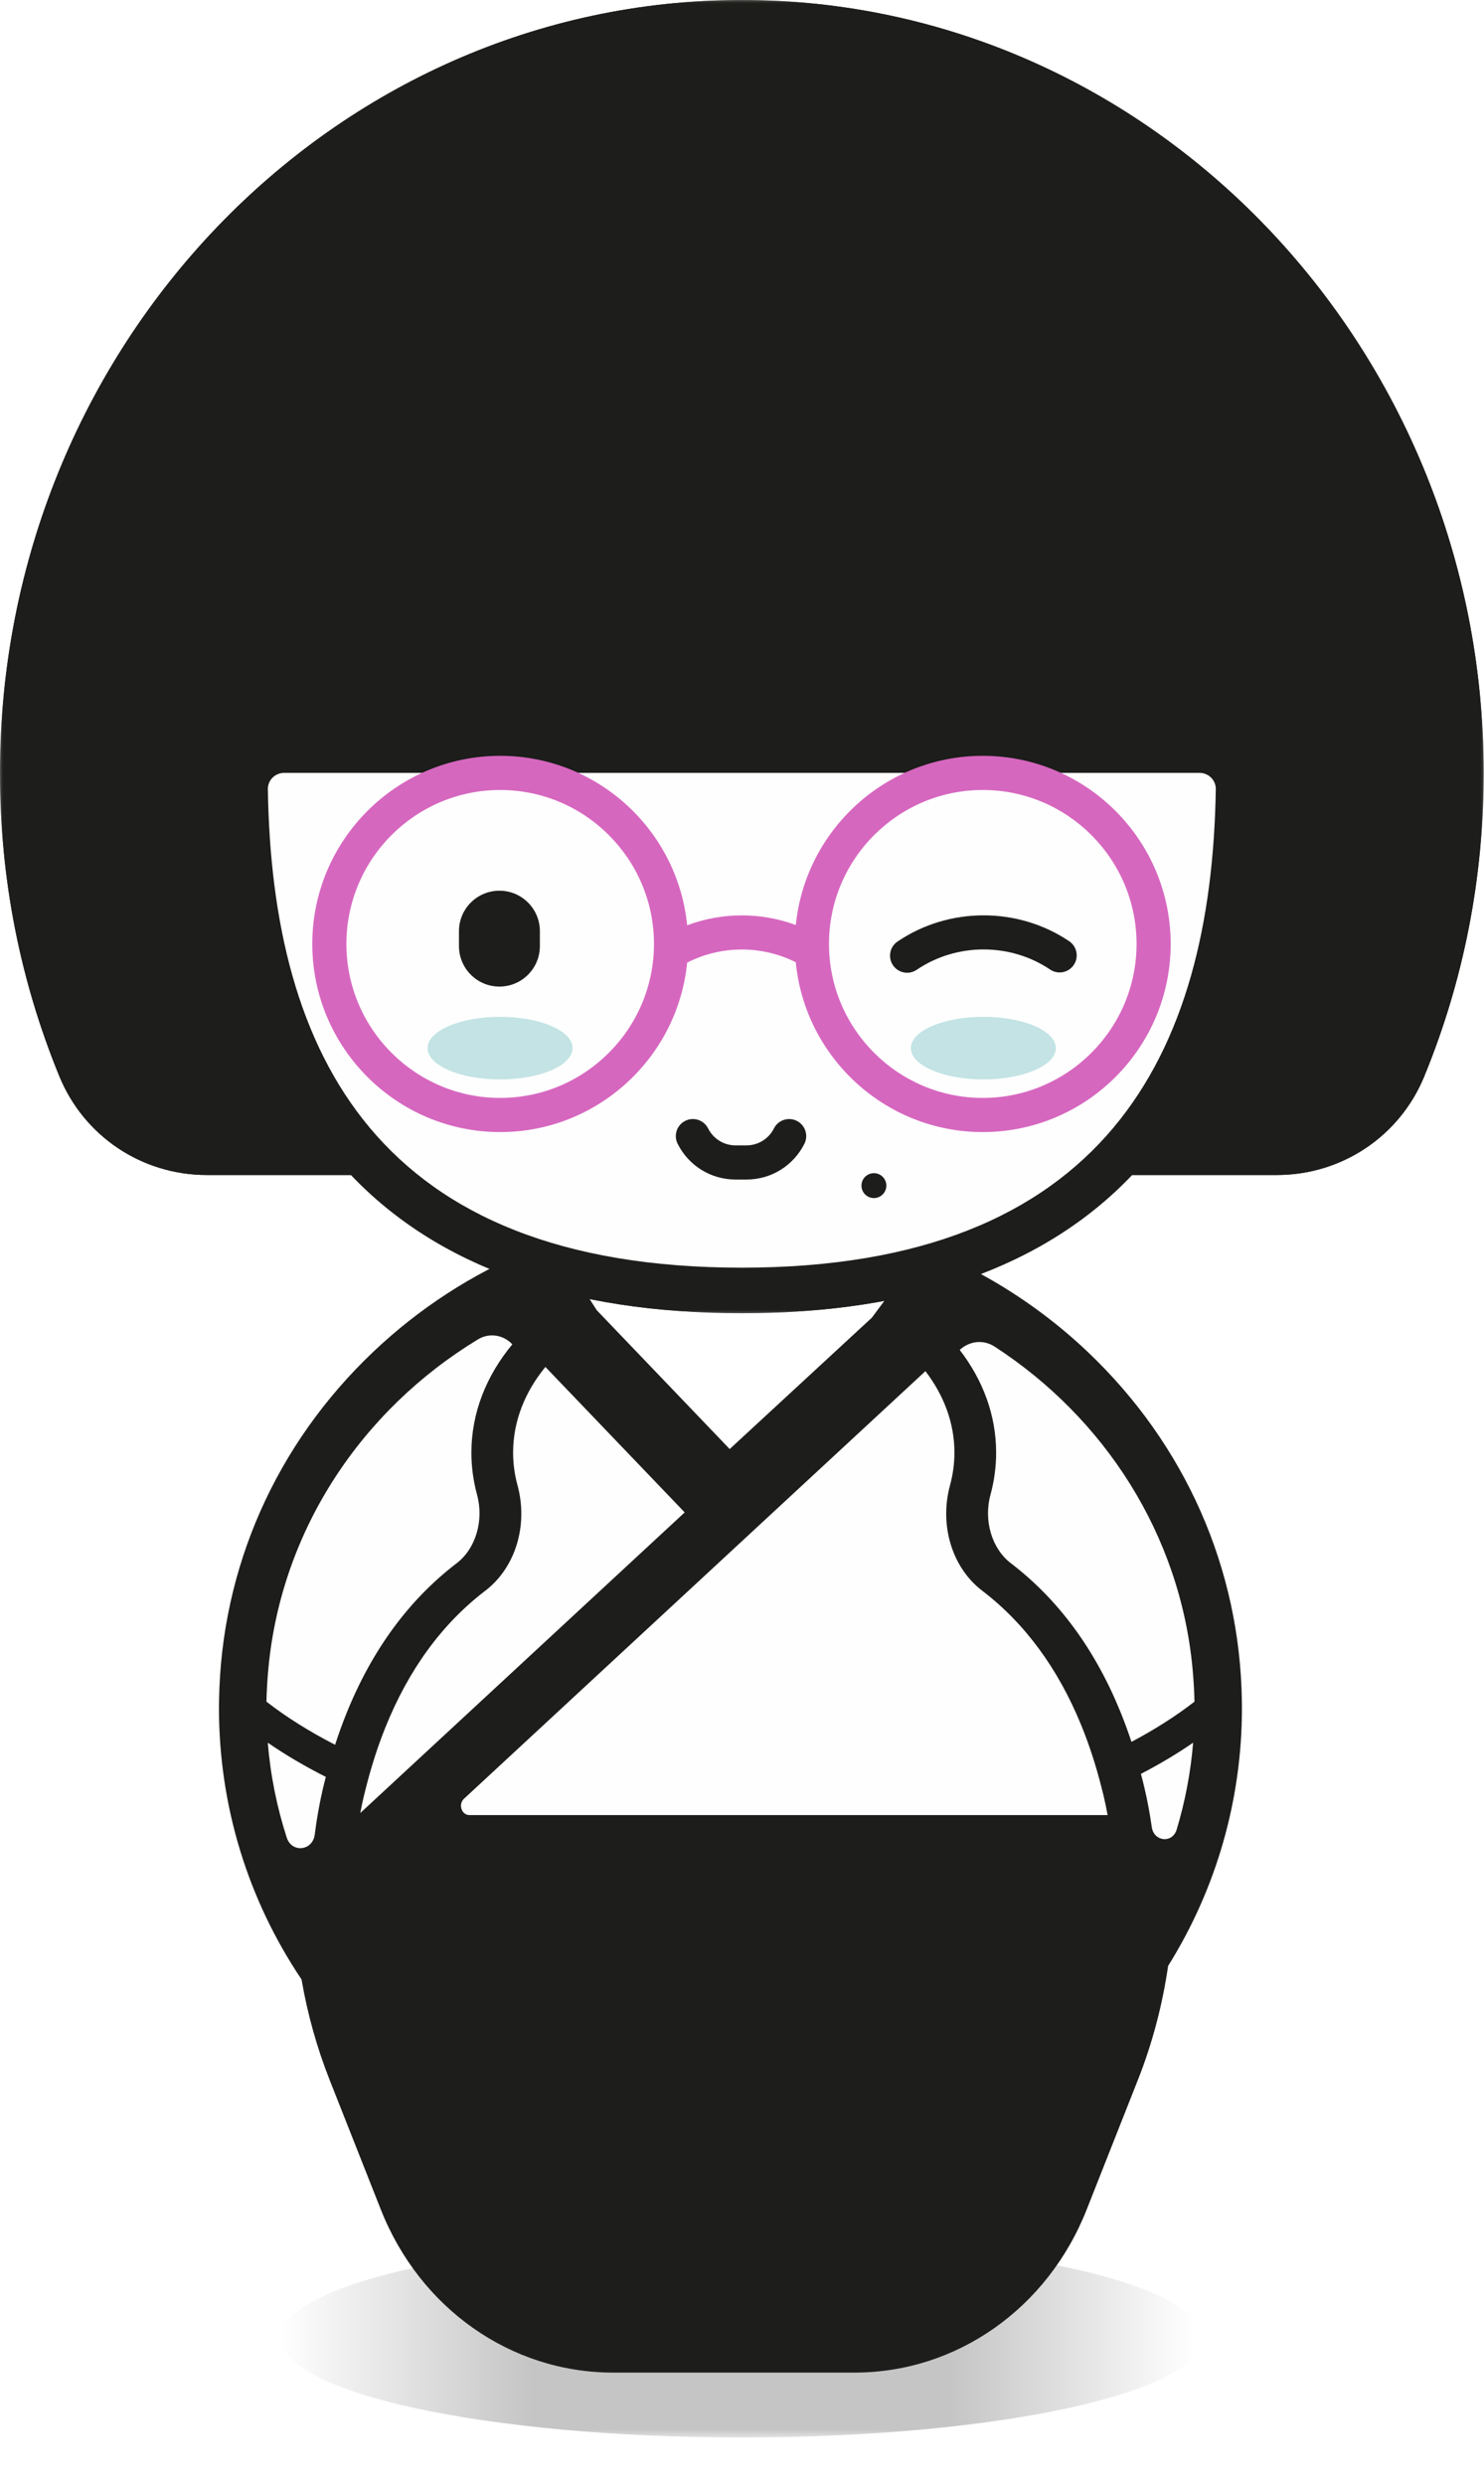
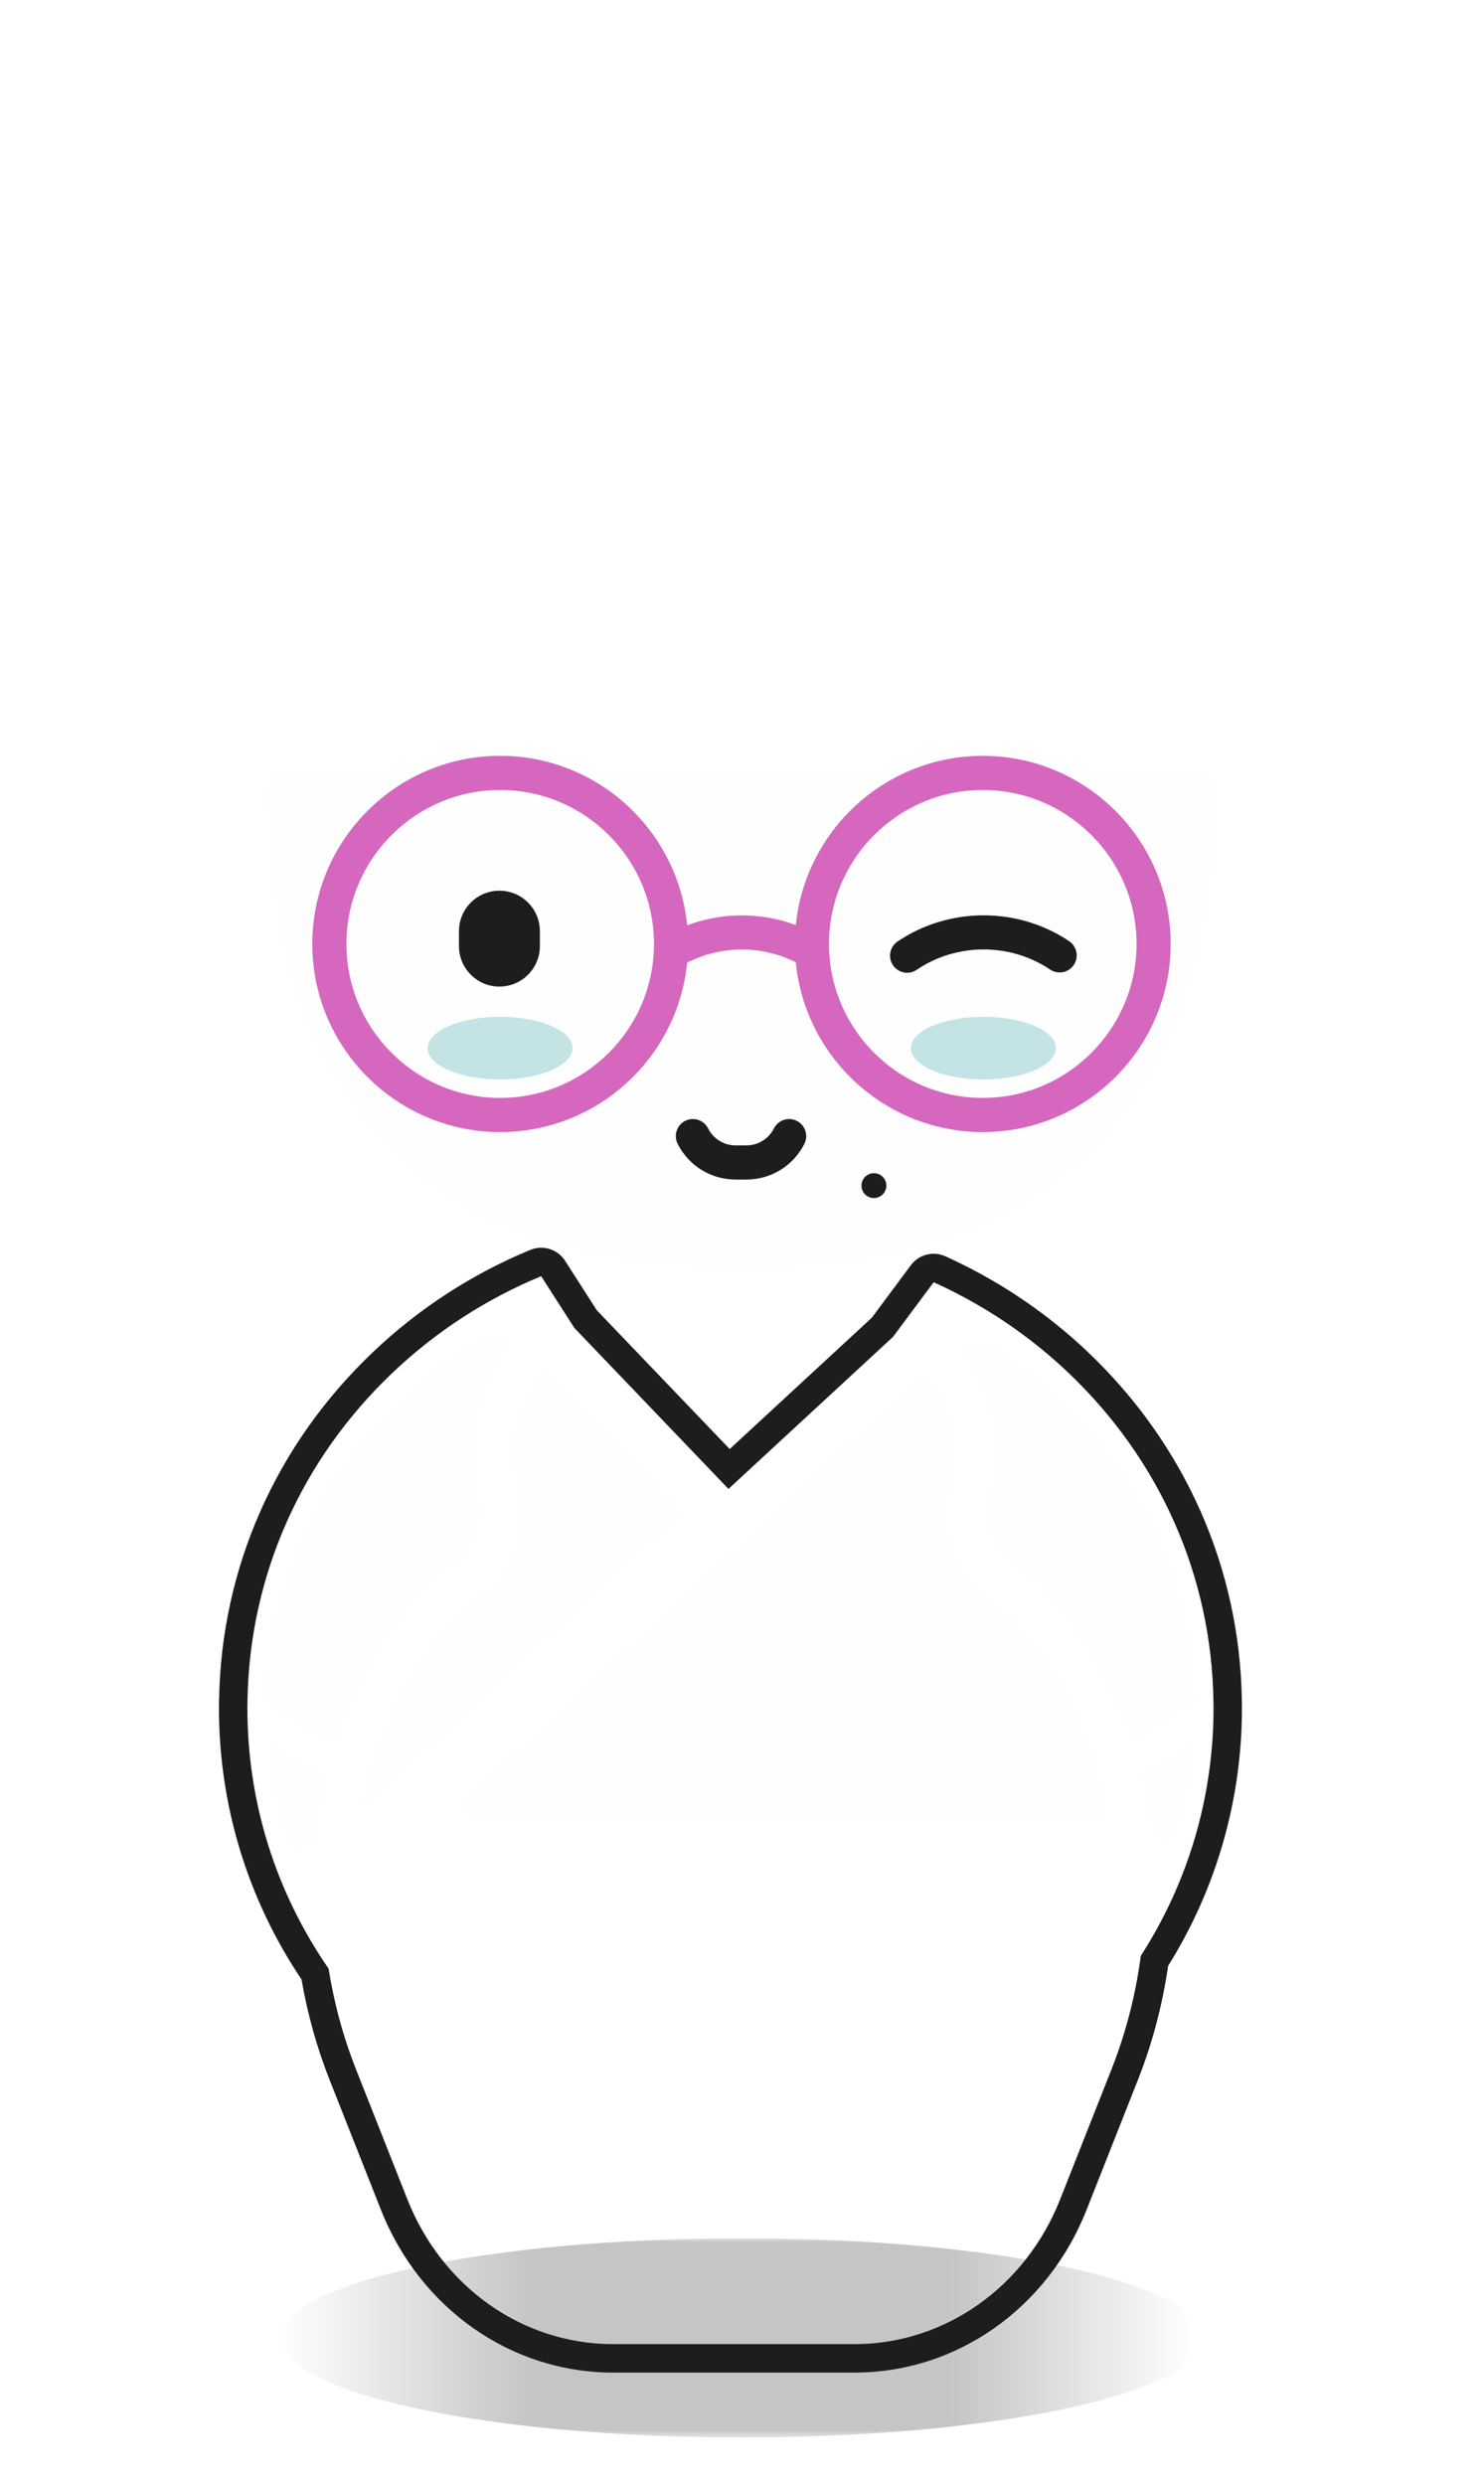
<svg xmlns="http://www.w3.org/2000/svg" xmlns:xlink="http://www.w3.org/1999/xlink" width="190px" height="318px" viewBox="0 0 190 318" version="1.1">
  <title>418ED226-BB9E-4EF6-B147-27BDCC77A8FA</title>
  <defs>
    <polygon id="path-1" points="0 0 189.957 0 189.957 168.041 0 168.041" />
    <polygon id="path-3" points="0 0 189.957 0 189.957 168.041 0 168.041" />
    <linearGradient x1="98.954%" y1="50%" x2="0%" y2="50%" id="linearGradient-5">
      <stop stop-color="#000000" stop-opacity="0" offset="0%" />
      <stop stop-color="#000000" offset="26.732%" />
      <stop stop-color="#000000" offset="72.274%" />
      <stop stop-color="#000000" stop-opacity="0" offset="100%" />
    </linearGradient>
    <filter x="-5.1%" y="-23.5%" width="110.2%" height="147.1%" filterUnits="objectBoundingBox" id="filter-6">
      <feGaussianBlur stdDeviation="2" in="SourceGraphic" />
    </filter>
    <polygon id="path-7" points="0 0 117.932 0 117.932 25.495 0 25.495" />
    <linearGradient x1="98.954%" y1="50%" x2="0%" y2="50%" id="linearGradient-9">
      <stop stop-color="#000000" stop-opacity="0" offset="0%" />
      <stop stop-color="#000000" offset="26.732%" />
      <stop stop-color="#000000" offset="72.274%" />
      <stop stop-color="#000000" stop-opacity="0" offset="100%" />
    </linearGradient>
    <filter x="-5.1%" y="-23.5%" width="110.2%" height="147.1%" filterUnits="objectBoundingBox" id="filter-10">
      <feGaussianBlur stdDeviation="2" in="SourceGraphic" />
    </filter>
  </defs>
  <g id="Page-1" stroke="none" stroke-width="1" fill="none" fill-rule="evenodd">
    <g id="000_landing" transform="translate(-833, -4776)">
      <g id="callout_aina-copy" transform="translate(375, 4532)">
        <g id="img/muneca_01-copy-3" transform="translate(458, 244)">
          <polygon id="Path-2" fill="#FFFFFF" points="66.894 164.761 93.268 191.98 125.819 161.119" />
          <g id="Group-34">
            <g id="Group-3">
              <mask id="mask-2" fill="white">
                <use xlink:href="#path-1" />
              </mask>
              <g id="Clip-2" />
-               <path d="M94.979,162.213 C48.424,162.213 34.82,134.987 34.295,100.983 C34.279,99.838 35.215,98.902 36.36,98.902 L153.597,98.902 C154.742,98.902 155.68,99.838 155.66,100.983 C155.131,134.987 141.353,162.213 94.979,162.213 M94.979,-7.2843922e-05 C42.606,-7.2843922e-05 -0,44.368 -0,98.902 C-0,112.372 2.556,125.433 7.601,137.724 C10.75,145.398 18.162,150.357 26.485,150.357 L44.945,150.357 C56.11,162.092 72.923,168.041 94.979,168.041 C116.971,168.041 133.756,162.092 144.939,150.357 L163.472,150.357 C171.795,150.357 179.209,145.398 182.356,137.722 C187.401,125.433 189.958,112.372 189.958,98.902 C189.958,44.368 147.349,-7.2843922e-05 94.979,-7.2843922e-05" id="Fill-1" fill="#1D1D1B" mask="url(#mask-2)" />
            </g>
            <g id="Group-6" transform="translate(0, 0)">
              <mask id="mask-4" fill="white">
                <use xlink:href="#path-3" />
              </mask>
              <g id="Clip-5" />
-               <path d="M94.979,0 C42.606,0 -0,44.369 -0,98.902 C-0,112.372 2.556,125.433 7.601,137.724 C10.75,145.398 18.162,150.356 26.485,150.356 L44.945,150.356 C56.11,162.092 72.923,168.041 94.979,168.041 C116.971,168.041 133.756,162.092 144.939,150.356 L163.472,150.356 C171.795,150.356 179.209,145.398 182.356,137.722 C187.401,125.433 189.958,112.372 189.958,98.902 C189.958,44.369 147.349,0 94.979,0" id="Fill-4" fill="#1D1D1B" mask="url(#mask-4)" />
            </g>
            <path d="M34.295,100.983 C34.279,99.838 35.215,98.902 36.36,98.902 L153.597,98.902 C154.742,98.902 155.68,99.838 155.661,100.983 C155.131,134.987 141.353,162.213 94.979,162.213 C48.424,162.213 34.82,134.987 34.295,100.983 Z" id="Fill-7" fill="#FEFEFE" />
            <path d="M111.888,150.121 C111.009,150.121 110.296,150.834 110.296,151.714 C110.296,152.594 111.009,153.308 111.888,153.308 C112.768,153.308 113.481,152.594 113.481,151.714 C113.481,150.834 112.768,150.121 111.888,150.121" id="Fill-9" fill="#1D1D1B" />
            <path d="M63.942,113.975 L63.942,113.975 C61.081,113.975 58.762,116.296 58.762,119.159 L58.762,121.061 C58.762,123.923 61.081,126.244 63.942,126.244 C66.803,126.244 69.122,123.923 69.122,121.061 L69.122,119.159 C69.122,116.296 66.803,113.975 63.942,113.975" id="Fill-11" fill="#1D1D1B" />
            <path d="M125.826,140.492 C114.969,140.492 106.137,131.653 106.137,120.79 C106.137,109.925 114.969,101.089 125.826,101.089 C136.683,101.089 145.516,109.925 145.516,120.79 C145.516,131.653 136.683,140.492 125.826,140.492 M64.039,140.492 C53.183,140.492 44.351,131.653 44.351,120.79 C44.351,109.925 53.183,101.089 64.039,101.089 C74.897,101.089 83.73,109.925 83.73,120.79 C83.73,131.653 74.897,140.492 64.039,140.492 M125.826,96.717 C113.377,96.717 103.108,106.229 101.89,118.37 C97.421,116.711 92.437,116.722 87.979,118.404 C86.777,106.245 76.5,96.717 64.039,96.717 C50.774,96.717 39.983,107.517 39.983,120.79 C39.983,134.064 50.774,144.862 64.039,144.862 C76.497,144.862 86.773,135.336 87.979,123.181 C92.311,120.958 97.539,120.941 101.885,123.134 C103.066,135.311 113.352,144.862 125.826,144.862 C139.091,144.862 149.884,134.064 149.884,120.79 C149.884,107.517 139.091,96.717 125.826,96.717" id="Fill-13" fill="#D667BF" />
            <path d="M64.026,130.114 C58.9,130.114 54.745,131.907 54.745,134.119 C54.745,136.333 58.9,138.126 64.026,138.126 C69.152,138.126 73.308,136.333 73.308,134.119 C73.308,131.907 69.152,130.114 64.026,130.114" id="Fill-15" fill="#C3E3E4" />
            <path d="M125.903,130.114 C120.778,130.114 116.622,131.907 116.622,134.119 C116.622,136.333 120.778,138.126 125.903,138.126 C131.03,138.126 135.185,136.333 135.185,134.119 C135.185,131.907 131.03,130.114 125.903,130.114" id="Fill-17" fill="#C3E3E4" />
            <path d="M88.711,145.38 C89.72,147.377 91.784,148.749 94.173,148.749 L95.575,148.749 C97.964,148.749 100.028,147.377 101.038,145.38" id="Fill-19" fill="#FEFEFE" />
            <path d="M95.575,150.935 L94.173,150.935 C91.025,150.935 88.185,149.184 86.762,146.367 C86.218,145.289 86.649,143.974 87.725,143.43 C88.802,142.885 90.115,143.317 90.66,144.394 C91.336,145.733 92.681,146.564 94.173,146.564 L95.575,146.564 C97.066,146.564 98.412,145.732 99.089,144.394 C99.634,143.317 100.948,142.887 102.023,143.43 C103.1,143.975 103.531,145.29 102.987,146.367 C101.563,149.184 98.722,150.935 95.575,150.935" id="Fill-21" fill="#1D1D1B" />
            <g id="Group-25" opacity="0.229" style="mix-blend-mode: multiply;" filter="url(#filter-6)" transform="translate(35.983, 286.408)">
              <mask id="mask-8" fill="white">
                <use xlink:href="#path-7" />
              </mask>
              <g id="Clip-24" />
              <path d="M0,12.747 C0,19.787 26.4,25.495 58.965,25.495 C91.532,25.495 117.932,19.787 117.932,12.747 C117.932,5.706 91.532,0 58.965,0 C26.4,0 0,5.706 0,12.747 Z" id="Fill-23" fill="url(#linearGradient-9)" style="mix-blend-mode: multiply;" filter="url(#filter-10)" mask="url(#mask-8)" />
            </g>
-             <path d="M78.485,301.779 C66.187,301.779 55.185,294.047 50.456,282.081 L43.89,265.467 C42.267,261.359 41.071,257.032 40.334,252.598 C33.477,242.531 29.854,230.77 29.854,218.558 C29.854,218.331 29.858,218.105 29.862,217.88 L29.866,217.646 C30.111,201.201 36.915,185.811 49.028,174.317 C54.739,168.896 61.322,164.625 68.593,161.622 C68.819,161.529 69.054,161.484 69.286,161.484 C69.891,161.484 70.475,161.786 70.819,162.321 L74.969,168.791 L93.346,187.974 L112.988,169.832 L118.078,162.988 C118.431,162.514 118.977,162.254 119.539,162.254 C119.79,162.254 120.045,162.306 120.285,162.415 C122.209,163.281 124.135,164.269 126.012,165.353 C130.354,167.863 134.393,170.878 138.015,174.316 C150.129,185.811 156.934,201.2 157.178,217.651 L157.181,217.88 C157.185,218.105 157.189,218.331 157.189,218.558 C157.189,230.061 153.946,241.243 147.809,250.922 C147.111,255.945 145.83,260.836 144.001,265.466 L137.435,282.081 C132.706,294.047 121.704,301.779 109.405,301.779 L78.485,301.779 Z" id="Fill-26" fill="#1D1D1B" />
            <path d="M69.286,159.663 C68.821,159.663 68.35,159.752 67.899,159.938 C60.421,163.028 53.65,167.42 47.776,172.995 C35.304,184.83 28.297,200.68 28.047,217.624 L28.047,217.636 L28.043,217.846 C28.039,218.084 28.035,218.321 28.035,218.559 C28.035,231.004 31.688,242.995 38.606,253.291 C39.368,257.714 40.575,262.03 42.197,266.137 L48.764,282.751 C53.77,295.416 65.436,303.6 78.485,303.6 L109.406,303.6 C122.457,303.6 134.122,295.416 139.126,282.75 L145.693,266.137 C147.527,261.493 148.827,256.595 149.556,251.563 C155.744,241.67 159.009,230.276 159.009,218.559 C159.009,218.32 159.006,218.084 159.001,217.848 L158.998,217.635 L158.998,217.624 C158.747,200.679 151.74,184.83 139.268,172.995 C135.542,169.458 131.388,166.357 126.922,163.776 C124.992,162.661 123.011,161.644 121.031,160.754 C120.55,160.537 120.042,160.433 119.54,160.433 C118.416,160.433 117.323,160.954 116.618,161.901 L111.629,168.61 L93.424,185.423 L76.405,167.658 L72.351,161.338 C71.664,160.267 70.495,159.663 69.286,159.663 M69.287,163.305 L73.533,169.923 L93.268,190.524 L114.346,171.056 L119.538,164.076 C121.44,164.931 123.295,165.886 125.102,166.931 C129.286,169.347 133.202,172.257 136.763,175.638 C148.518,186.792 155.121,201.722 155.358,217.678 L155.358,217.68 L155.358,217.68 L155.362,217.907 C155.366,218.124 155.37,218.341 155.37,218.559 C155.37,229.959 152.123,240.859 146.059,250.279 C145.403,255.229 144.156,260.123 142.308,264.797 L135.742,281.411 C131.291,292.678 120.953,299.958 109.406,299.958 L78.485,299.958 C66.939,299.958 56.601,292.678 52.149,281.411 L45.582,264.797 C43.938,260.634 42.767,256.298 42.065,251.902 C35.306,242.121 31.675,230.619 31.675,218.559 C31.675,218.341 31.679,218.124 31.683,217.908 L31.686,217.68 L31.686,217.679 L31.686,217.678 C31.923,201.722 38.526,186.792 50.281,175.638 C55.859,170.344 62.299,166.192 69.287,163.305" id="Fill-28" fill="#1D1D1B" />
            <path d="M65.597,172.021 L65.597,172.021 C62.288,176 60.354,180.762 60.354,185.878 C60.354,187.696 60.598,189.51 61.078,191.272 C61.978,194.57 60.906,198.172 58.471,200.032 C52.325,204.725 47.596,211.189 44.336,219.302 C44.077,219.947 43.827,220.604 43.587,221.27 C43.349,221.926 43.123,222.592 42.904,223.267 C39.63,221.584 36.678,219.737 34.114,217.747 C34.125,217.033 34.162,216.325 34.201,215.617 C34.24,214.904 34.296,214.197 34.362,213.492 C36.026,195.747 46.328,180.408 61.201,171.387 C62.631,170.519 64.412,170.784 65.597,172.021 L65.597,172.021 Z M55.388,223.422 L53.644,225.035 L51.923,226.631 L50.2,228.226 L48.493,229.807 L46.125,232 C46.263,231.276 46.413,230.556 46.582,229.84 C46.643,229.581 46.712,229.33 46.775,229.074 C46.947,228.377 47.128,227.691 47.318,227.015 C47.512,226.325 47.716,225.647 47.928,224.98 C48.143,224.304 48.369,223.639 48.603,222.986 C48.842,222.318 49.092,221.663 49.352,221.019 C52.326,213.635 56.604,207.774 62.14,203.546 C66,200.598 67.653,195.171 66.254,190.041 C65.883,188.68 65.694,187.278 65.694,185.878 C65.694,181.862 67.21,178.108 69.829,174.918 L87.663,193.529 L55.388,223.422 Z M152.682,213.492 C152.749,214.197 152.805,214.904 152.844,215.617 C152.882,216.325 152.92,217.033 152.931,217.747 C150.556,219.59 147.851,221.312 144.864,222.892 C144.641,222.217 144.408,221.553 144.167,220.898 C143.922,220.233 143.667,219.577 143.403,218.933 C140.147,210.993 135.472,204.653 129.42,200.032 C126.986,198.172 125.913,194.57 126.813,191.272 C127.293,189.51 127.537,187.696 127.537,185.878 C127.537,181.067 125.829,176.567 122.874,172.739 C124.13,171.575 125.924,171.392 127.339,172.31 C141.408,181.435 151.074,196.345 152.682,213.492 L152.682,213.492 Z M63.937,225.974 L118.483,175.456 C120.841,178.527 122.197,182.084 122.197,185.878 C122.197,187.278 122.008,188.68 121.637,190.042 C120.238,195.171 121.891,200.598 125.751,203.546 C131.207,207.712 135.438,213.466 138.408,220.698 C138.671,221.339 138.925,221.993 139.168,222.658 C139.406,223.308 139.634,223.97 139.853,224.642 C140.07,225.309 140.277,225.986 140.474,226.675 C140.669,227.35 140.854,228.034 141.029,228.729 C141.122,229.099 141.221,229.464 141.309,229.84 C141.497,230.641 141.659,231.449 141.81,232.26 L131.884,232.26 L124.177,232.26 L113.271,232.26 L73.773,232.26 L62.867,232.26 L60.099,232.26 C59.095,232.26 58.638,230.88 59.407,230.169 L63.937,225.974 Z M34.285,222.999 C36.563,224.567 39.049,226.028 41.718,227.374 C41.6,227.838 41.477,228.297 41.366,228.769 C40.905,230.736 40.549,232.732 40.298,234.746 C40.035,236.851 37.36,237.142 36.712,235.142 C35.457,231.259 34.63,227.195 34.285,222.999 L34.285,222.999 Z M150.651,234.115 C150.107,235.918 147.729,235.671 147.465,233.795 C147.226,232.103 146.913,230.426 146.525,228.769 C146.383,228.167 146.23,227.577 146.075,226.988 C148.461,225.749 150.696,224.418 152.758,222.999 C152.445,226.827 151.728,230.545 150.651,234.115 L150.651,234.115 Z" id="Fill-30" fill="#FEFEFE" />
            <path d="M116.141,124.475 C115.441,124.475 114.754,124.14 114.331,123.516 C113.654,122.517 113.915,121.158 114.913,120.481 C121.477,116.028 130.307,116.01 136.887,120.437 C137.888,121.111 138.154,122.469 137.481,123.47 C136.809,124.471 135.452,124.738 134.45,124.065 C129.333,120.622 122.467,120.637 117.365,124.098 C116.989,124.353 116.562,124.475 116.141,124.475" id="Fill-32" fill="#1D1D1B" />
          </g>
        </g>
      </g>
    </g>
  </g>
</svg>